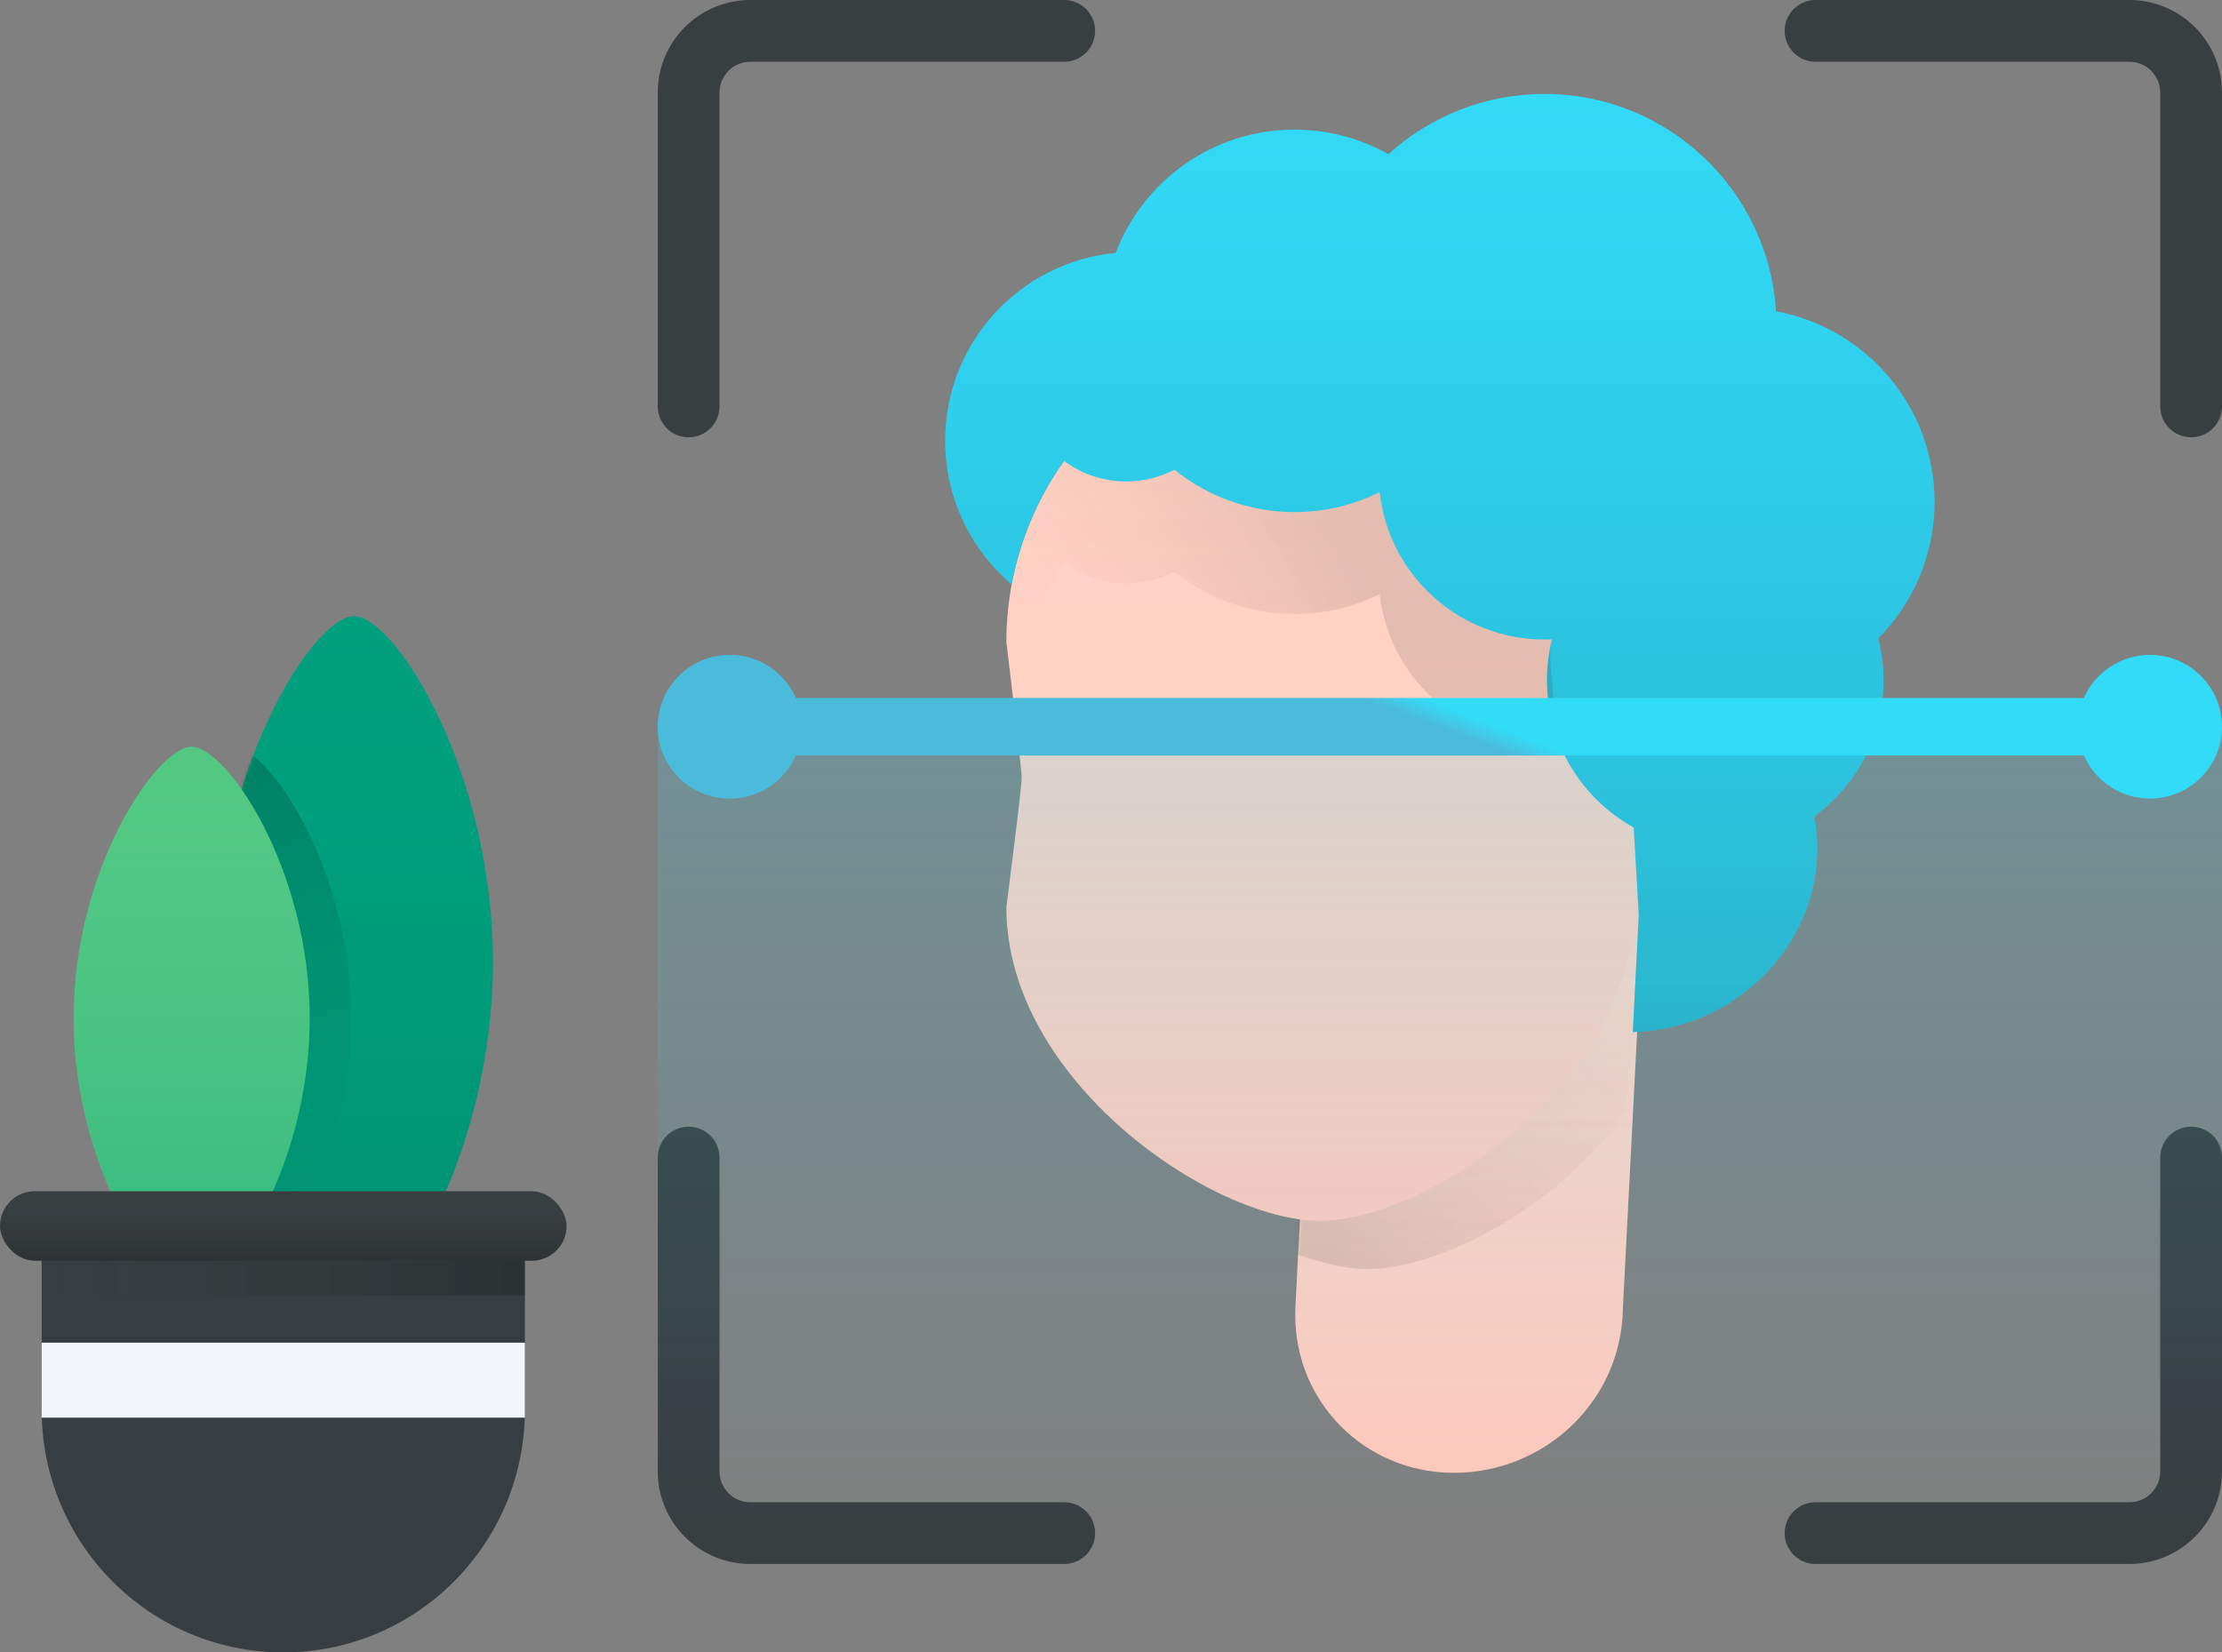
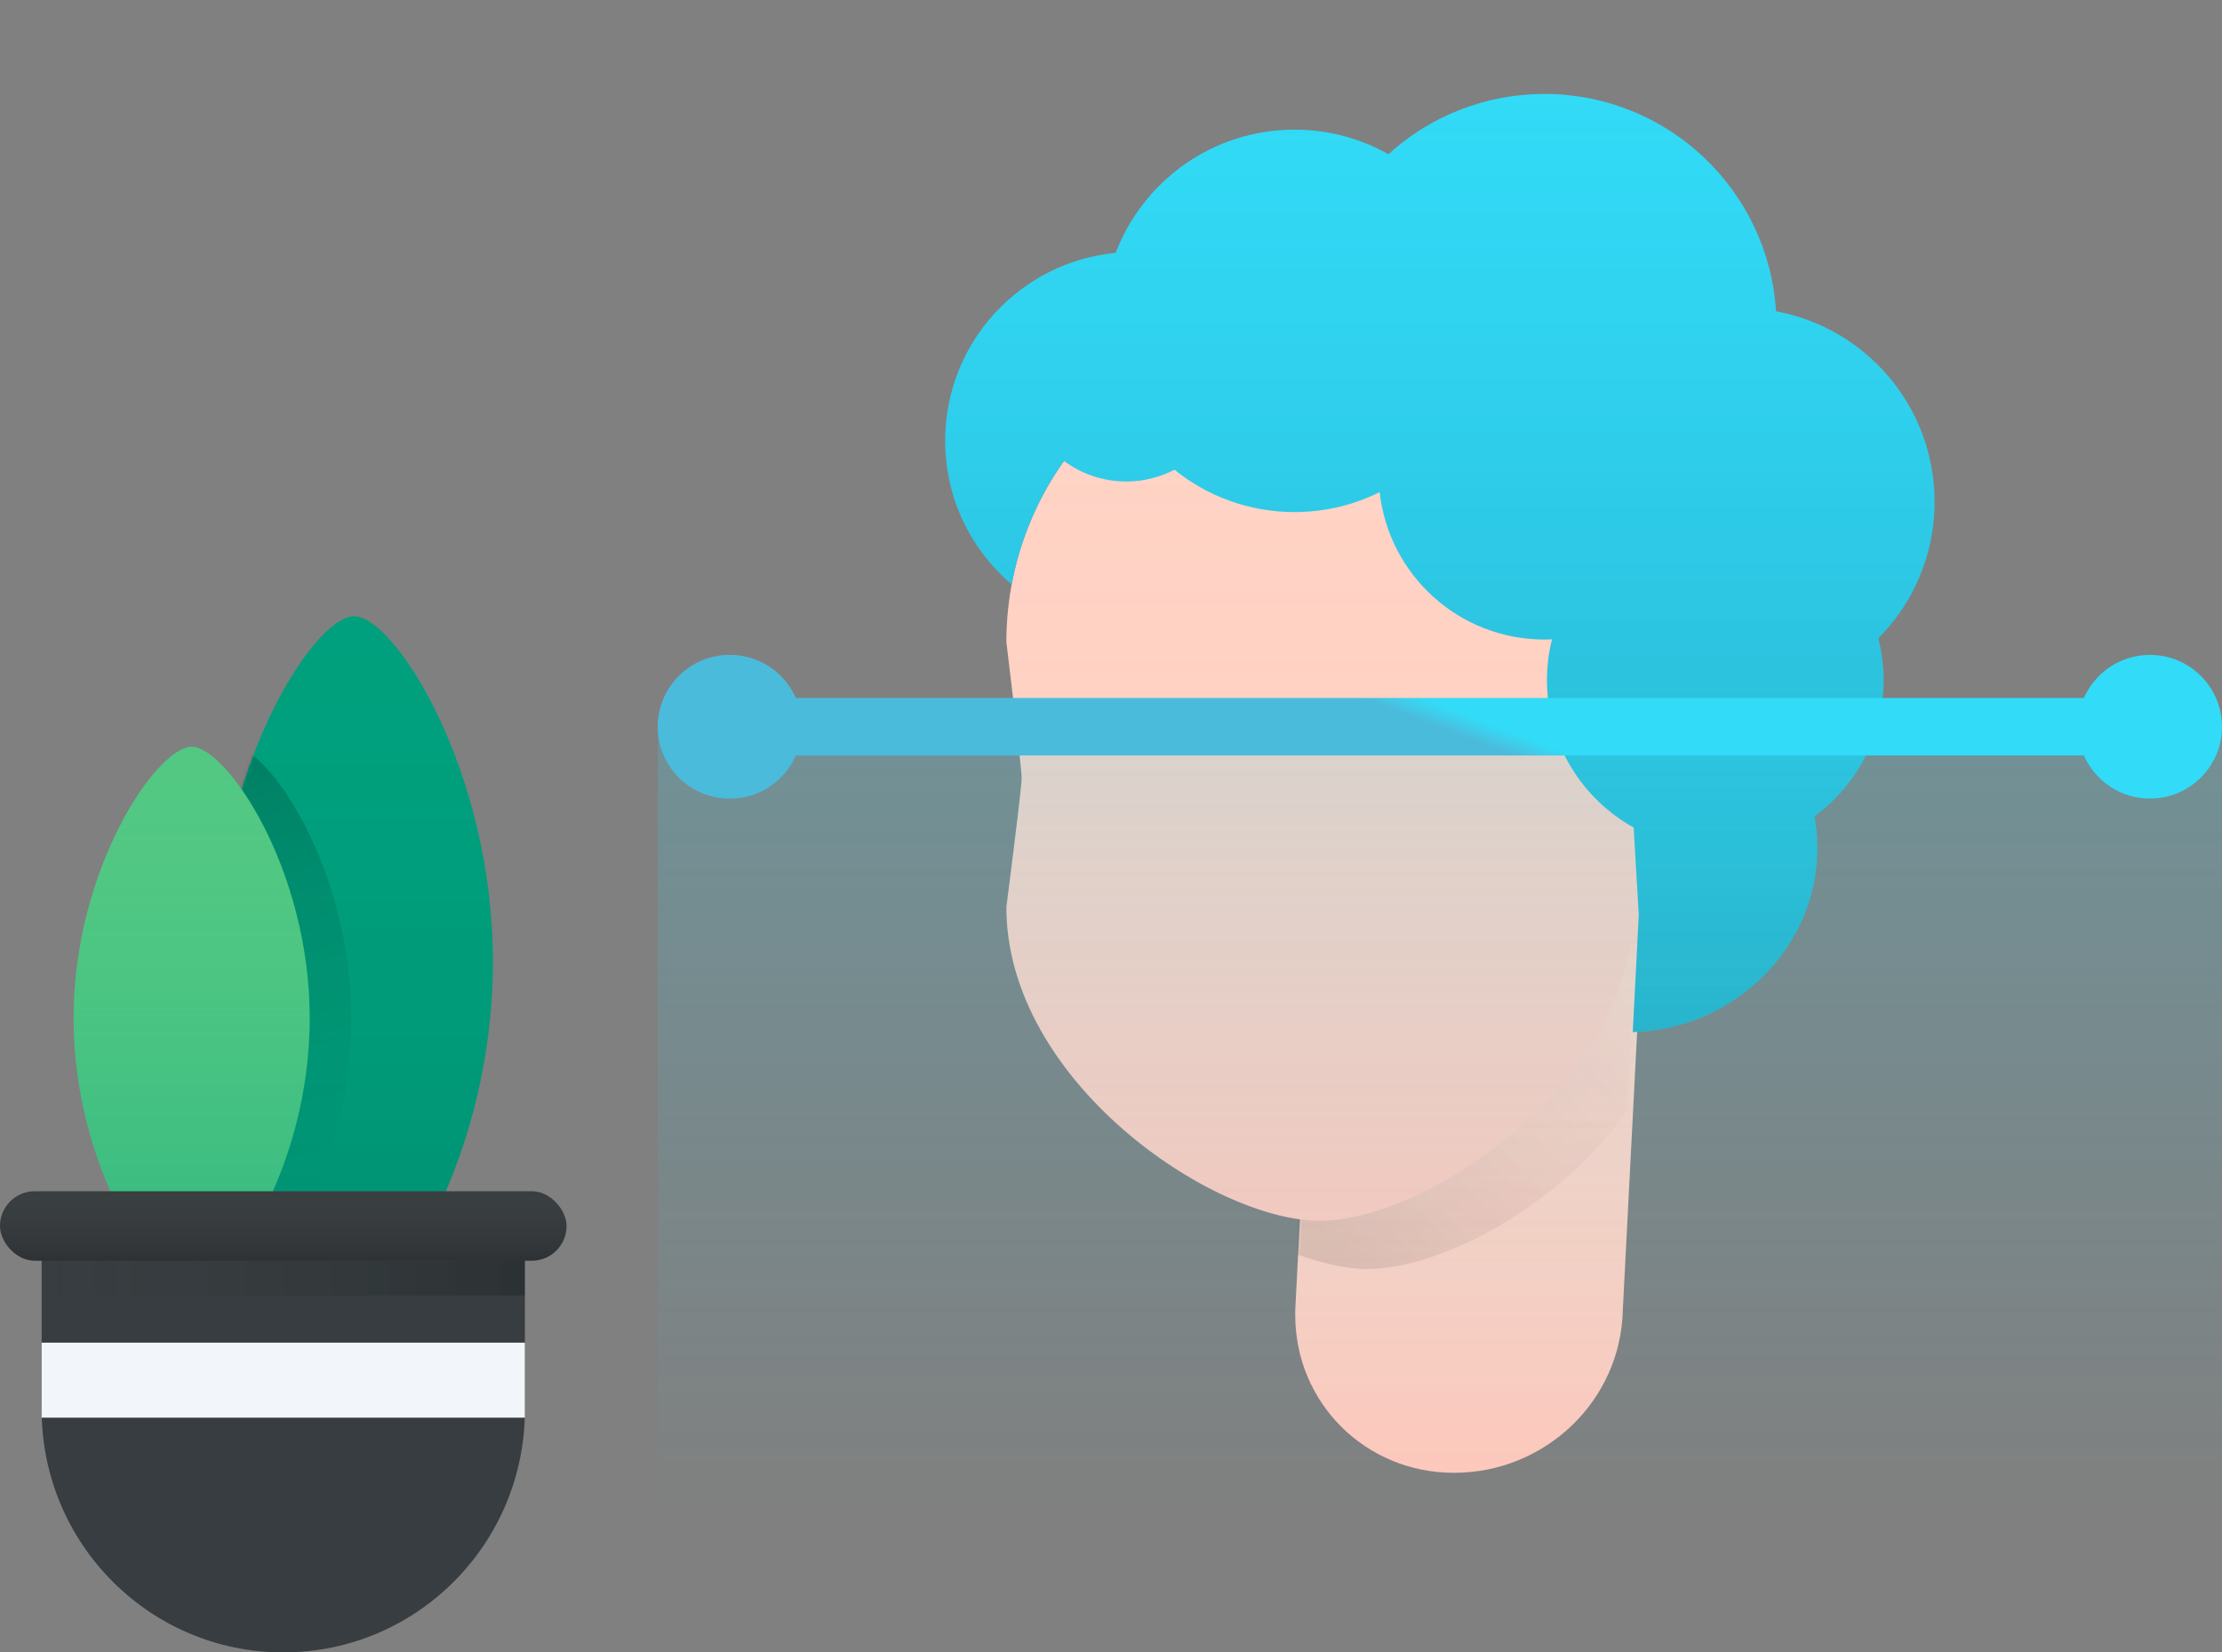
<svg xmlns="http://www.w3.org/2000/svg" xmlns:xlink="http://www.w3.org/1999/xlink" width="804px" height="598px" viewBox="0 0 804 598" version="1.1">
  <rect x="0" y="0" width="804" height="598" fill="#808080" stroke="none" />
  <title>memberships</title>
  <defs>
    <linearGradient x1="50%" y1="0%" x2="50%" y2="100%" id="linearGradient-1">
      <stop stop-color="#00A07D" stop-opacity="0" offset="0%" />
      <stop stop-color="#000000" stop-opacity="0.1" offset="100%" />
    </linearGradient>
    <path d="M50.245,250.335 C65.038,250.335 100.49,194.296 100.49,125.168 C100.49,56.039 65.038,0 50.245,0 C35.452,0 0,56.039 0,125.168 C0,194.296 35.452,250.335 50.245,250.335 Z" id="path-2" />
    <linearGradient x1="46.732%" y1="0%" x2="53.268%" y2="100%" id="linearGradient-4">
      <stop stop-color="#000000" stop-opacity="0.203" offset="0%" />
      <stop stop-color="#00A07D" stop-opacity="0" offset="100%" />
    </linearGradient>
    <linearGradient x1="50%" y1="0%" x2="50%" y2="100%" id="linearGradient-5">
      <stop stop-color="#52C883" stop-opacity="0" offset="0%" />
      <stop stop-color="#00A07D" stop-opacity="0.4" offset="100%" />
    </linearGradient>
    <path d="M69.338,243.8 C81.913,243.8 112.047,199.801 112.047,145.526 C112.047,91.251 81.913,47.252 69.338,47.252 C56.764,47.252 26.63,91.251 26.63,145.526 C26.63,199.801 56.764,243.8 69.338,243.8 Z" id="path-6" />
    <linearGradient x1="0%" y1="0%" x2="100%" y2="0%" id="linearGradient-7">
      <stop stop-color="#393E41" stop-opacity="0" offset="0%" />
      <stop stop-color="#000000" stop-opacity="0.2" offset="100%" />
    </linearGradient>
    <linearGradient x1="50%" y1="0%" x2="50%" y2="100%" id="linearGradient-8">
      <stop stop-color="#393E41" stop-opacity="0" offset="0%" />
      <stop stop-color="#000000" stop-opacity="0.2" offset="100%" />
    </linearGradient>
    <rect id="path-9" x="0" y="208.11" width="205" height="25.134" rx="12.567" />
    <linearGradient x1="50%" y1="0%" x2="50%" y2="100%" id="linearGradient-10">
      <stop stop-color="#FFD3C5" stop-opacity="0" offset="0%" />
      <stop stop-color="#FF6663" stop-opacity="0.1" offset="100%" />
    </linearGradient>
    <path d="M7.407,0 L125.926,0 L118.518,143.647 C117.801,176.645 90.341,202.579 57.407,202.579 C25.511,202.579 0,177.366 0,145.489 C0,145.412 0.02,144.56 0,143.647 L7.407,0 Z" id="path-11" />
    <linearGradient x1="3.922%" y1="84.06%" x2="96.078%" y2="0%" id="linearGradient-13">
      <stop stop-color="#000000" stop-opacity="0.1" offset="0%" />
      <stop stop-color="#FF6663" stop-opacity="0" offset="100%" />
    </linearGradient>
    <linearGradient x1="50%" y1="0%" x2="50%" y2="100%" id="linearGradient-14">
      <stop stop-color="#FFD3C5" stop-opacity="0" offset="0%" />
      <stop stop-color="#FF6663" stop-opacity="0.1" offset="100%" />
    </linearGradient>
    <path d="M249.124,229.208 C265.682,234.858 277.108,250.436 276.804,267.564 C276.461,287.562 264.187,303.391 247.887,308.37 C238.042,364.416 171.822,407.804 135.634,407.804 C96.473,407.804 22.144,356.995 22.144,294.32 C25.835,265.372 27.68,249.802 27.68,247.61 C27.68,245.418 25.835,229.003 22.144,198.366 C22.144,135.691 72.955,84.882 135.634,84.882 C198.313,84.882 249.124,135.691 249.124,198.366 L249.124,229.208 L249.124,229.208 Z" id="path-15" />
    <linearGradient x1="50%" y1="0%" x2="50%" y2="100%" id="linearGradient-16">
      <stop stop-color="#013D84" stop-opacity="0" offset="0%" />
      <stop stop-color="#000000" stop-opacity="0.2" offset="100%" />
    </linearGradient>
    <path d="M248.793,339.512 L250.969,297.088 L249.124,265.476 C230.414,255.085 217.753,235.124 217.753,212.206 C217.753,207.093 218.383,202.127 219.57,197.382 C218.661,197.423 217.748,197.443 216.83,197.443 C185.945,197.443 160.512,174.098 157.217,144.092 C147.939,148.713 137.476,151.312 126.407,151.312 C109.954,151.312 94.842,145.57 82.966,135.981 C77.743,138.702 71.806,140.24 65.51,140.24 C57.072,140.24 49.279,137.478 42.986,132.807 C33.691,145.919 27.108,161.09 24.058,177.502 C9.338,164.978 0,146.319 0,125.478 C0,89.988 27.081,60.822 61.706,57.515 C71.625,31.443 96.853,12.917 126.407,12.917 C138.751,12.917 150.34,16.149 160.374,21.812 C175.285,8.26 195.093,0 216.83,0 C261.421,0 297.894,34.758 300.629,78.658 C333.269,84.655 358,113.25 358,147.621 C358,166.894 350.224,184.35 337.639,197.025 C338.884,201.878 339.546,206.965 339.546,212.206 C339.546,232.421 329.695,250.335 314.532,261.411 C315.205,265.206 315.557,269.111 315.557,273.099 C315.557,309.281 284.834,338.707 248.793,339.512 Z" id="path-17" />
    <linearGradient x1="64.016%" y1="43.037%" x2="0%" y2="62.878%" id="linearGradient-18">
      <stop stop-color="#000000" stop-opacity="0.1" offset="0%" />
      <stop stop-color="#FF6663" stop-opacity="0" offset="100%" />
    </linearGradient>
    <linearGradient x1="54.675%" y1="100%" x2="54.675%" y2="-6.884%" id="linearGradient-19">
      <stop stop-color="#32DBF7" stop-opacity="0" offset="0%" />
      <stop stop-color="#32DBF7" stop-opacity="0.2" offset="100%" />
    </linearGradient>
    <polygon id="path-20" points="0 261 566 261 566 551 0 551" />
    <linearGradient x1="53.525%" y1="49.578%" x2="50%" y2="50.422%" id="linearGradient-21">
      <stop stop-color="#C74D75" stop-opacity="0" offset="0%" />
      <stop stop-color="#AF3B6E" stop-opacity="0.2" offset="100%" />
    </linearGradient>
    <path d="M516.037,273.4 L49.963,273.4 C45.94,282.583 36.754,289 26.066,289 C11.67,289 0,277.359 0,263 C0,248.641 11.67,237 26.066,237 C36.754,237 45.94,243.417 49.963,252.6 L516.037,252.6 C520.06,243.417 529.246,237 539.934,237 C554.33,237 566,248.641 566,263 C566,277.359 554.33,289 539.934,289 C529.246,289 520.06,282.583 516.037,273.4 L516.037,273.4 Z" id="path-22" />
  </defs>
  <g id="memberships" stroke="none" stroke-width="1" fill="none" fill-rule="evenodd">
    <g id="Flowers" transform="translate(0, 223)">
      <g transform="translate(77.88, 0)">
        <mask id="mask-3" fill="white">
          <use xlink:href="#path-2" />
        </mask>
        <g>
          <use fill="#00A07D" xlink:href="#path-2" />
          <use fill="url(#linearGradient-1)" xlink:href="#path-2" />
        </g>
        <path d="M6.532,47.252 C19.106,47.252 49.24,91.251 49.24,145.526 C49.24,199.801 19.106,243.8 6.532,243.8 C4.435,243.8 1.849,242.576 -1.004,240.285 C13.247,228.837 34.167,190.749 34.167,145.526 C34.167,100.303 13.247,62.215 -1.006,50.768 C1.849,48.476 4.435,47.252 6.532,47.252 Z" id="Sh" fill="url(#linearGradient-4)" mask="url(#mask-3)" />
      </g>
      <g>
        <use fill="#52C883" xlink:href="#path-6" />
        <use fill="url(#linearGradient-5)" xlink:href="#path-6" />
      </g>
      <path d="M15.074,232.741 L15.074,287.213 C15.074,335.696 54.216,375 102.5,375 C150.784,375 189.926,335.696 189.926,287.213 L189.926,232.741 L15.074,232.741 Z" id="Detail" fill="#373D40" />
      <rect id="Sh" fill="url(#linearGradient-7)" x="15.074" y="233.244" width="174.853" height="12.567" />
      <g id="Detail">
        <use fill="#393E41" xlink:href="#path-9" />
        <use fill="url(#linearGradient-8)" xlink:href="#path-9" />
      </g>
      <rect id="Detail" fill="#F2F5F9" x="15.074" y="262.902" width="174.853" height="27.145" />
    </g>
    <g id="Scan" transform="translate(238, 0)">
-       <path d="M418.914,22.342 C412.745,22.342 407.743,17.341 407.743,11.171 C407.743,5.001 412.745,0 418.914,0 L532.487,0 C550.996,0 566,15.004 566,33.513 L566,147.086 C566,153.255 560.999,158.257 554.829,158.257 C548.659,158.257 543.658,153.255 543.658,147.086 L543.658,33.513 C543.658,27.344 538.656,22.342 532.487,22.342 L418.914,22.342 Z M543.658,418.914 C543.658,412.745 548.659,407.743 554.829,407.743 C560.999,407.743 566,412.745 566,418.914 L566,532.487 C566,550.996 550.996,566 532.487,566 L418.914,566 C412.745,566 407.743,560.999 407.743,554.829 C407.743,548.659 412.745,543.658 418.914,543.658 L532.487,543.658 C538.656,543.658 543.658,538.656 543.658,532.487 L543.658,418.914 Z M147.086,543.658 C153.255,543.658 158.257,548.659 158.257,554.829 C158.257,560.999 153.255,566 147.086,566 L33.513,566 C15.004,566 0,550.996 0,532.487 L0,418.914 C0,412.745 5.001,407.743 11.171,407.743 C17.341,407.743 22.342,412.745 22.342,418.914 L22.342,532.487 C22.342,538.656 27.344,543.658 33.513,543.658 L147.086,543.658 Z M22.342,147.086 C22.342,153.255 17.341,158.257 11.171,158.257 C5.001,158.257 0,153.255 0,147.086 L0,33.513 C0,15.004 15.004,0 33.513,0 L147.086,0 C153.255,0 158.257,5.001 158.257,11.171 C158.257,17.341 153.255,22.342 147.086,22.342 L33.513,22.342 C27.344,22.342 22.342,27.344 22.342,33.513 L22.342,147.086 Z" id="Detail" fill="#393E41" fill-rule="nonzero" />
      <g id="Face" transform="translate(104, 34)">
        <g id="Neck" transform="translate(126.671, 296.421)">
          <mask id="mask-12" fill="white">
            <use xlink:href="#path-11" />
          </mask>
          <g>
            <use fill="#FFD3C5" xlink:href="#path-11" />
            <use fill="url(#linearGradient-10)" xlink:href="#path-11" />
          </g>
          <path d="M119.998,71.786 C95.676,105.755 53.185,128.846 25.846,128.846 C18.927,128.846 9.728,126.837 0,123.324 L5.538,0 L123.69,0 L119.998,71.786 L119.998,71.786 Z" id="Sh" fill="url(#linearGradient-13)" mask="url(#mask-12)" />
        </g>
        <g>
          <use fill="#FFD3C5" xlink:href="#path-15" />
          <use fill="url(#linearGradient-14)" xlink:href="#path-15" />
        </g>
        <g id="Hair">
          <use fill="#32DBF7" xlink:href="#path-17" />
          <use fill="url(#linearGradient-16)" xlink:href="#path-17" />
        </g>
-         <path d="M222.1,234.313 C220.388,234.337 217.532,234.349 216.83,234.349 C185.945,234.349 160.512,211.004 157.217,180.998 C147.939,185.618 137.476,188.217 126.407,188.217 C109.954,188.217 94.842,182.476 82.966,172.887 C77.743,175.608 71.806,177.146 65.51,177.146 C57.072,177.146 49.279,174.383 42.986,169.713 C33.693,182.821 27.112,197.987 24.061,214.394 C23.489,209.573 22.851,204.23 22.144,198.366 C22.144,173.943 29.86,151.322 42.986,132.807 C49.279,137.478 57.072,140.24 65.51,140.24 C71.806,140.24 77.743,138.702 82.966,135.981 C94.842,145.57 109.954,151.312 126.407,151.312 C137.476,151.312 147.939,148.713 157.217,144.092 C160.512,174.098 185.945,197.443 216.83,197.443 C217.748,197.443 218.661,197.423 219.57,197.382 C218.383,202.127 219.167,207.312 219.57,212.421 C221.387,235.49 222.628,234.305 222.1,234.313 Z" id="Sh" fill="url(#linearGradient-18)" />
      </g>
      <g id="Bg">
        <use fill-opacity="0" fill="#32DBF7" xlink:href="#path-20" />
        <use fill="url(#linearGradient-19)" xlink:href="#path-20" />
      </g>
      <g id="Detail">
        <use fill="#32DBF7" xlink:href="#path-22" />
        <use fill="url(#linearGradient-21)" xlink:href="#path-22" />
      </g>
    </g>
  </g>
</svg>